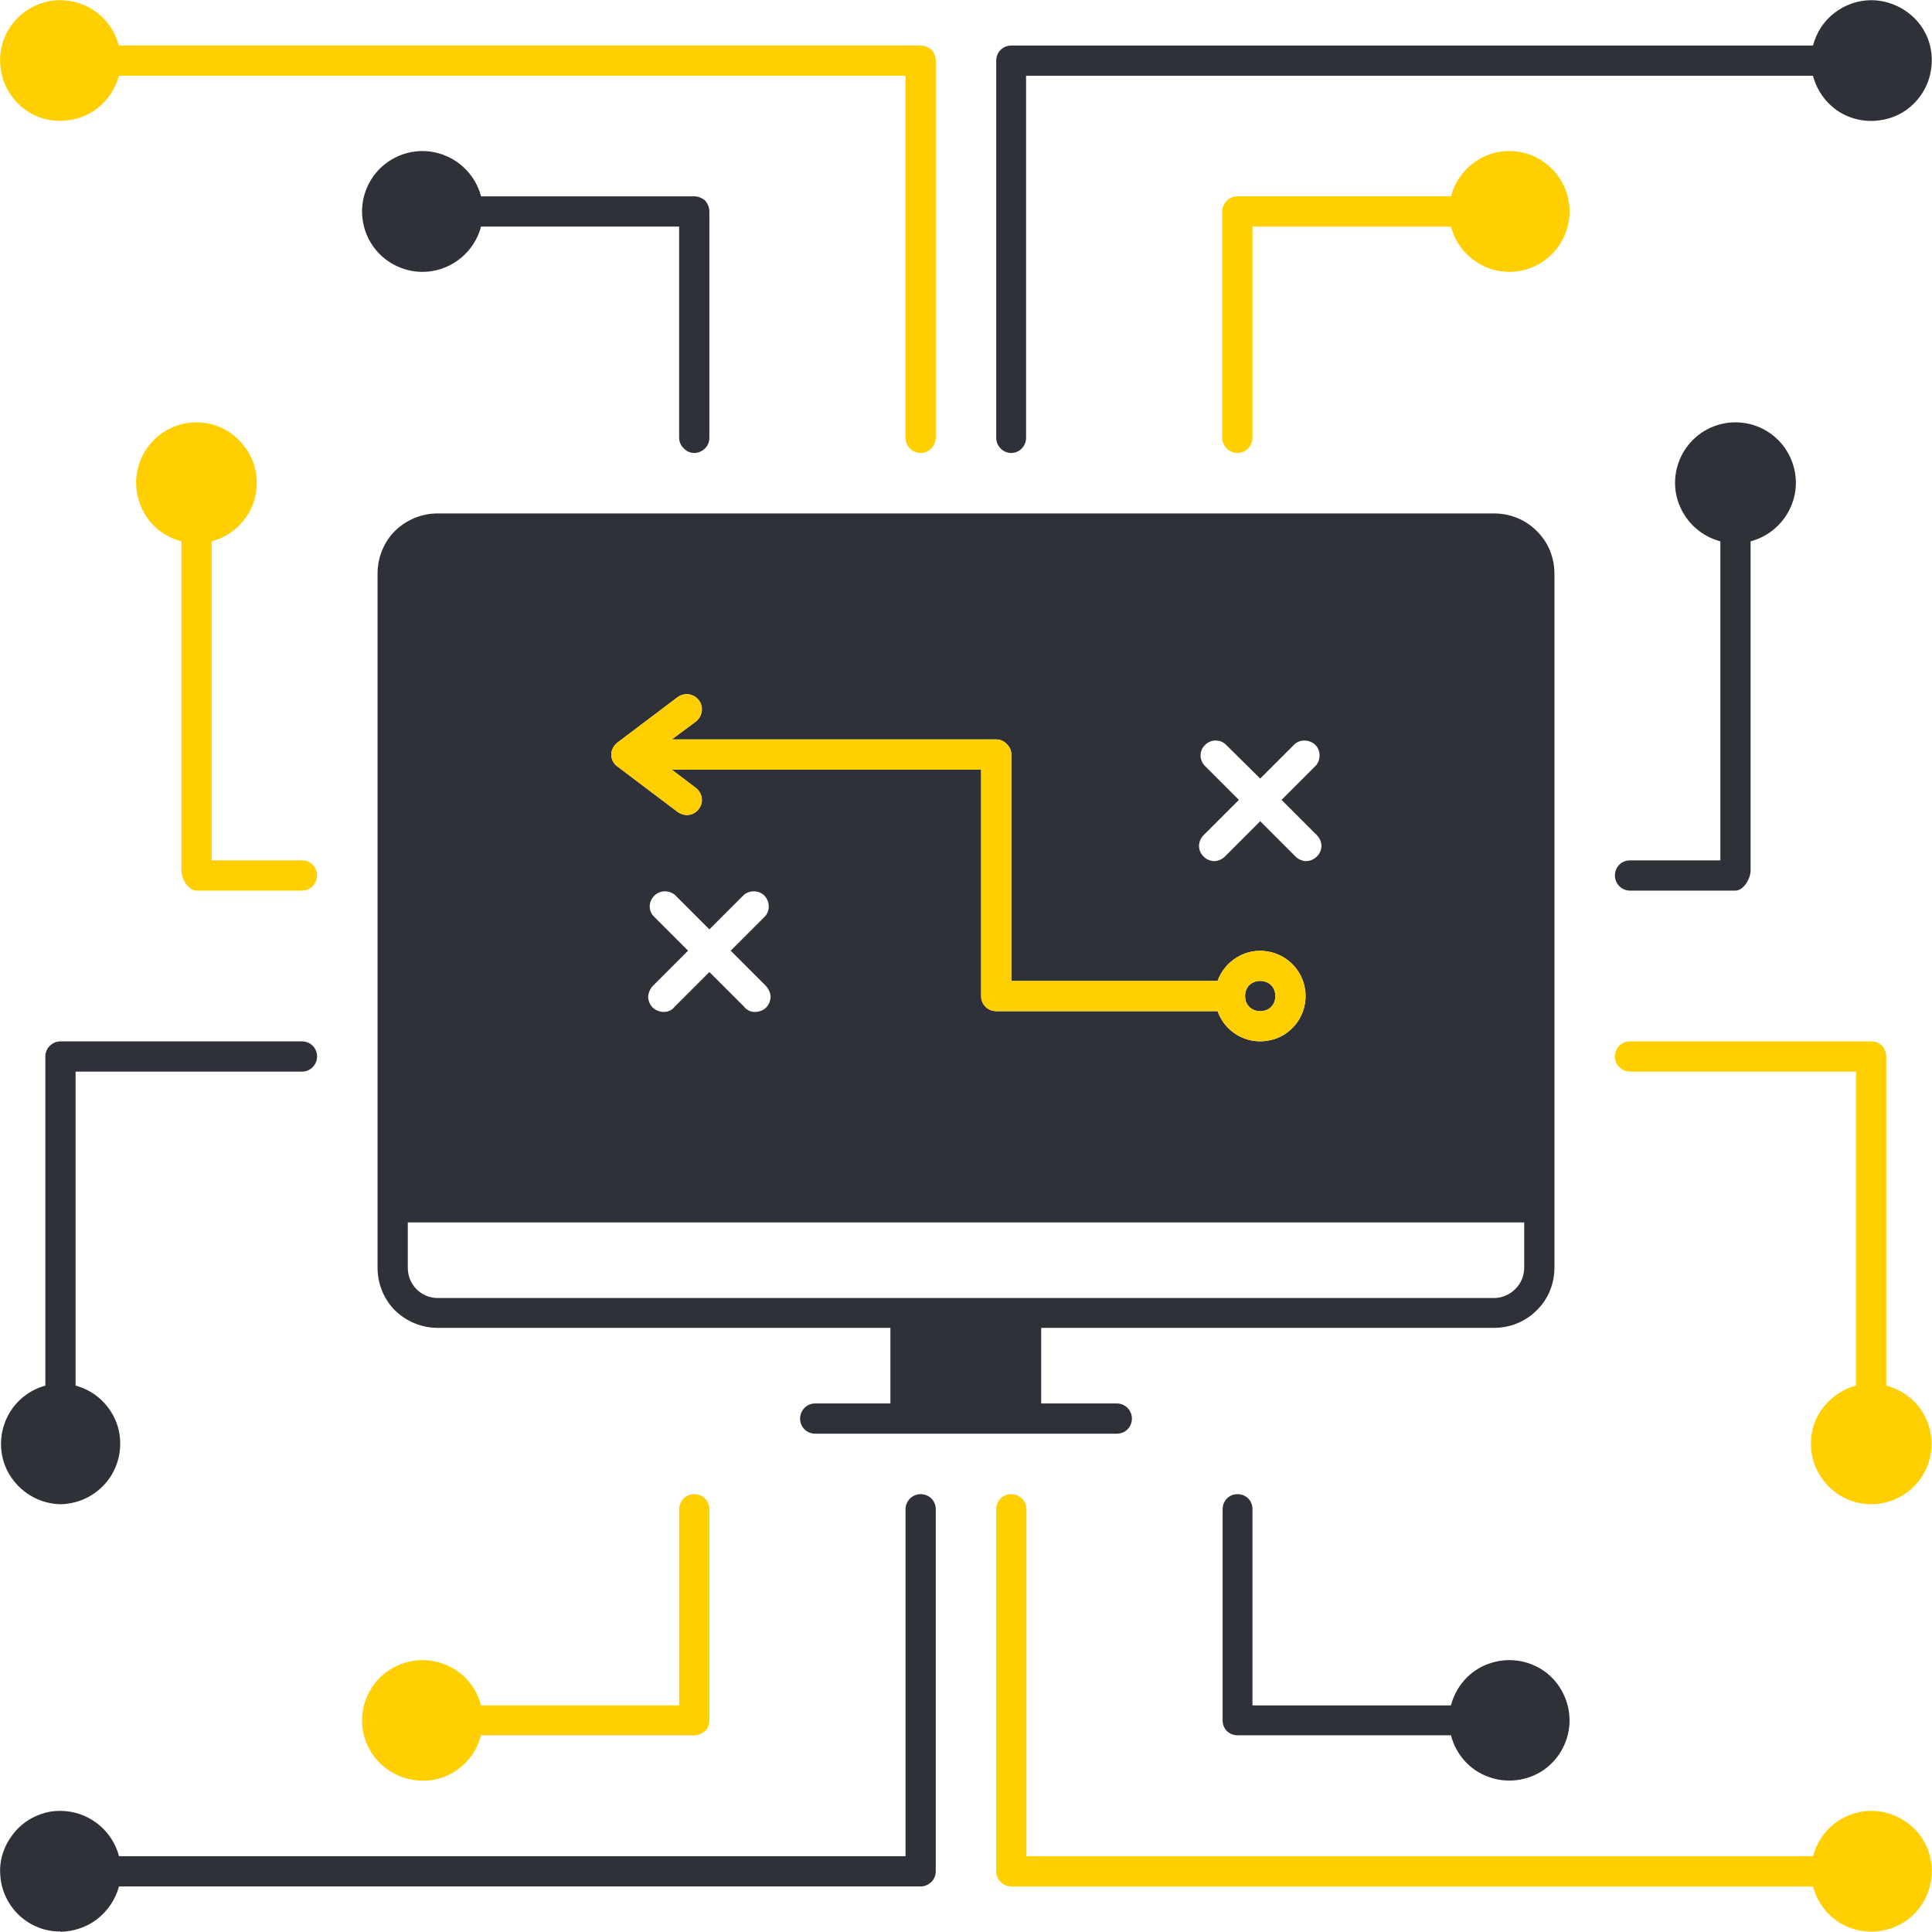
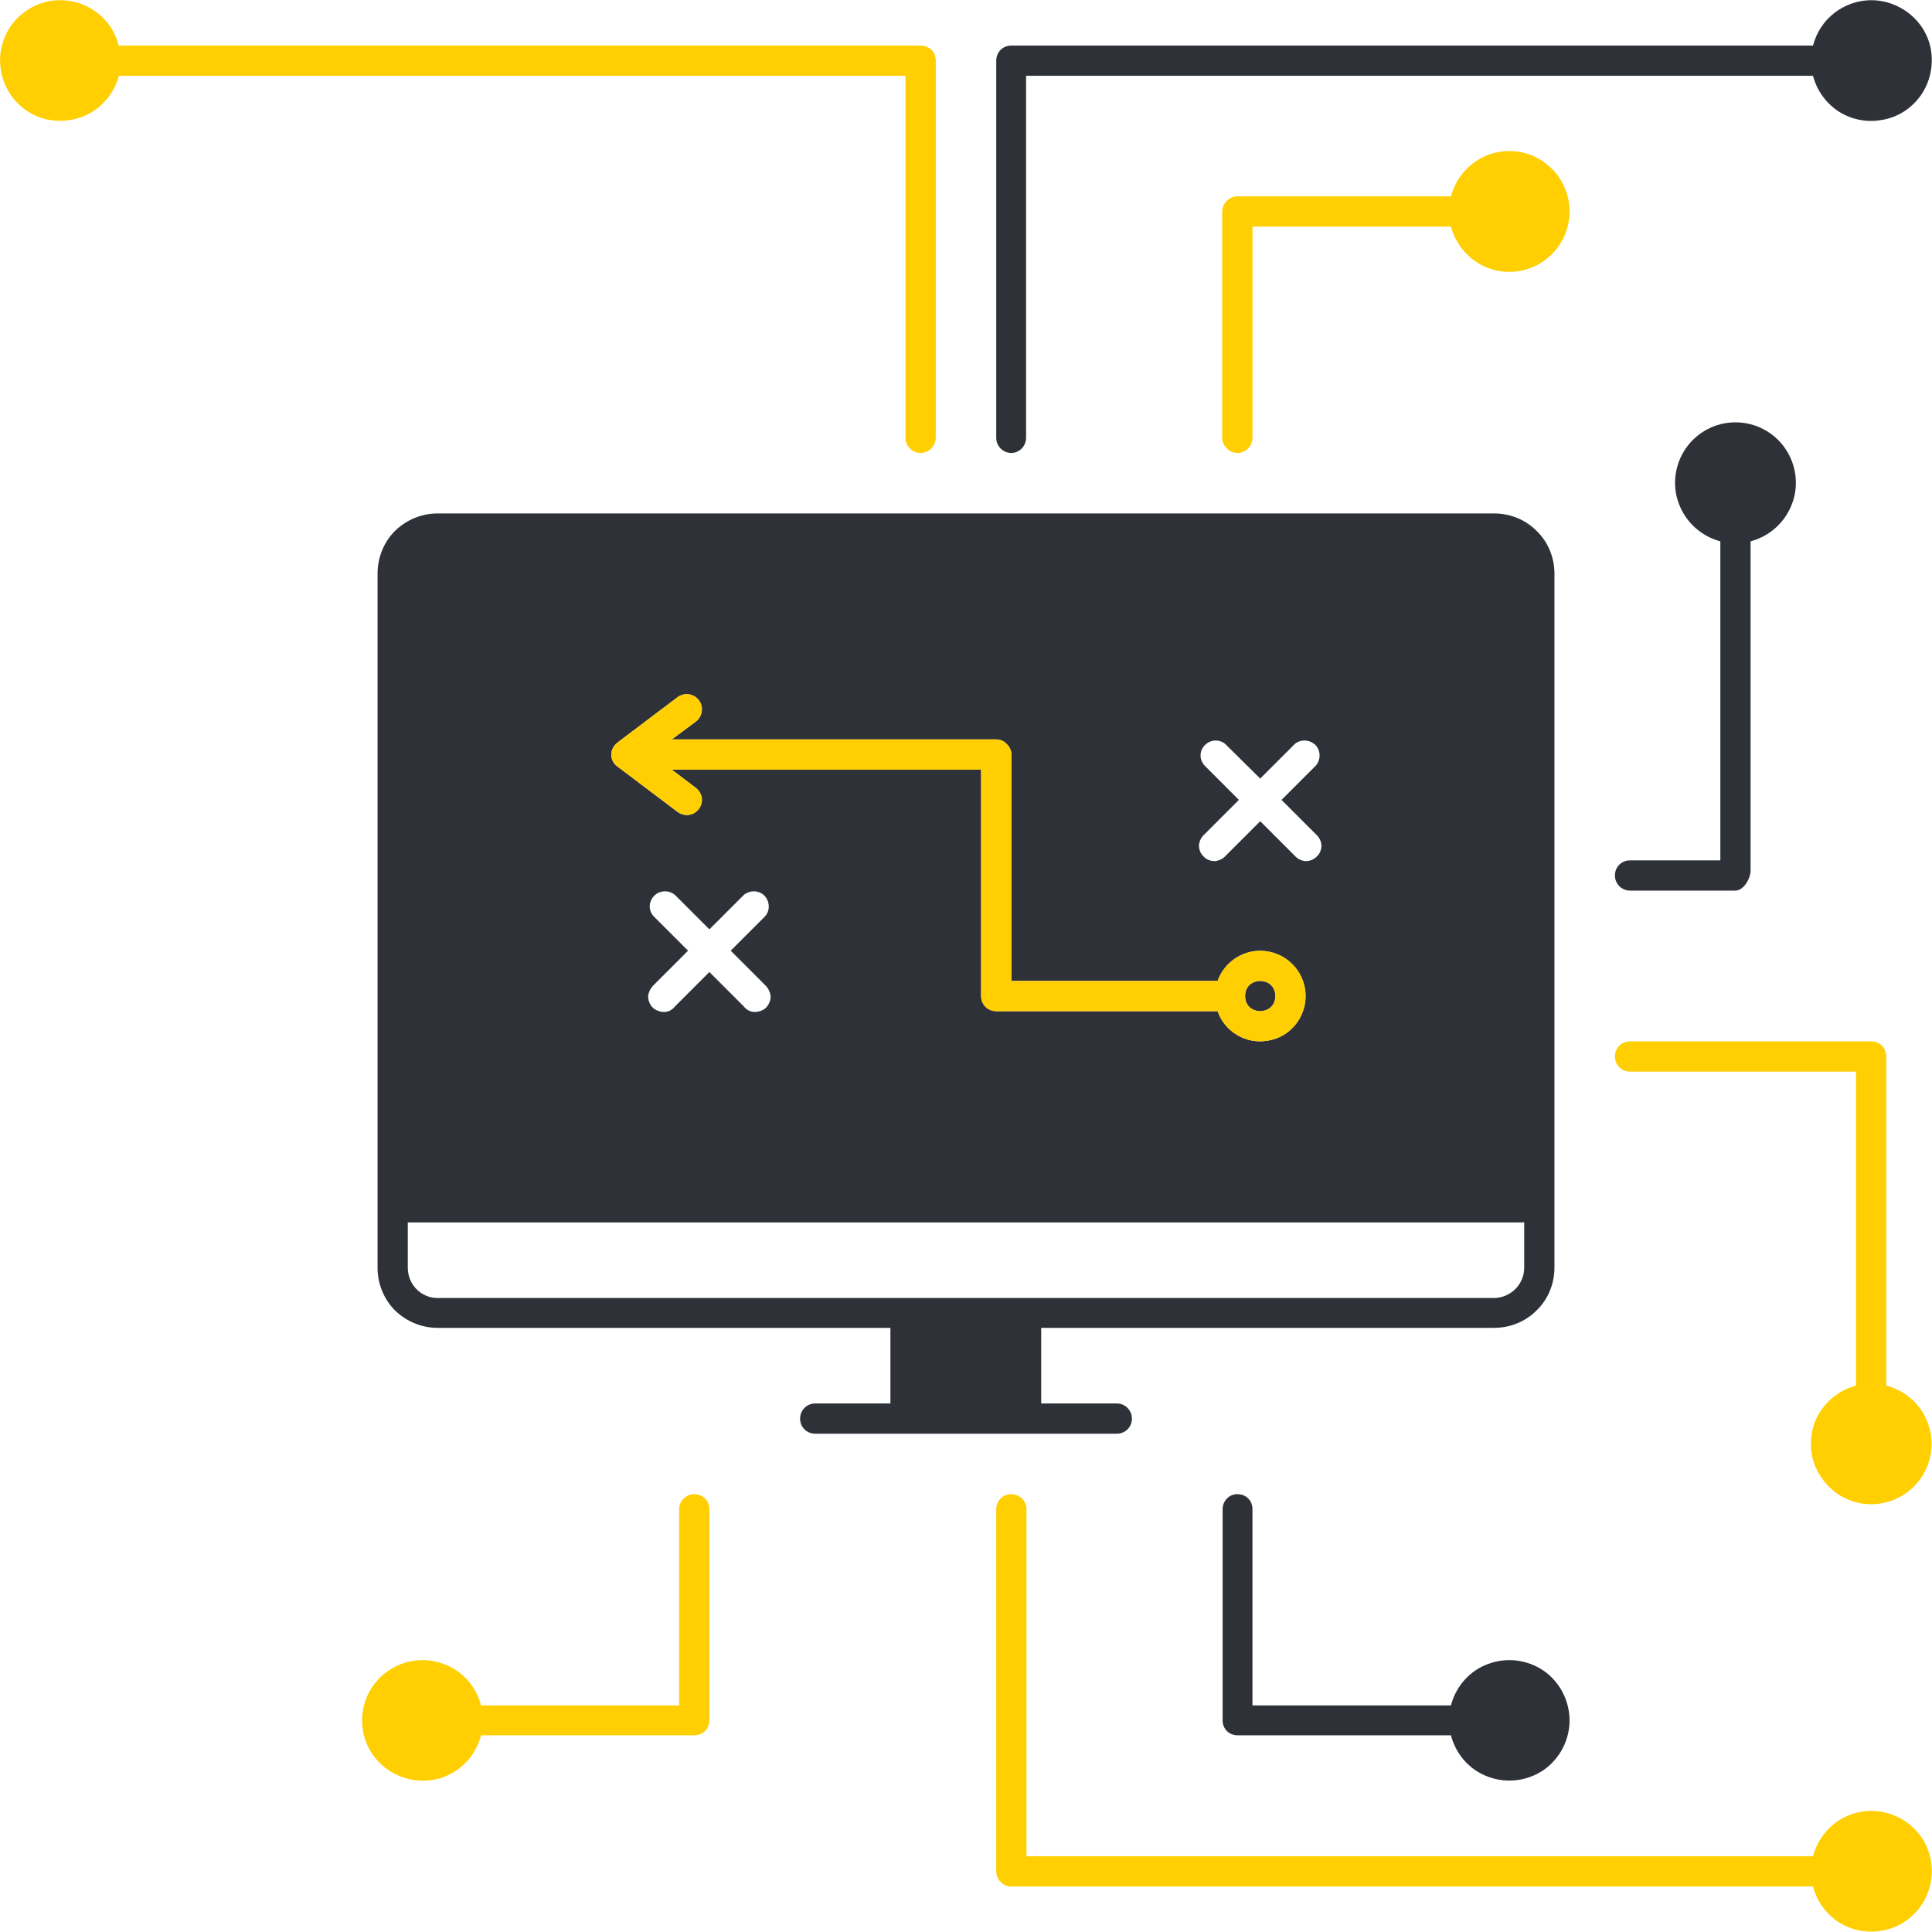
<svg xmlns="http://www.w3.org/2000/svg" xml:space="preserve" width="50px" height="50px" style="shape-rendering:geometricPrecision; text-rendering:geometricPrecision; image-rendering:optimizeQuality; fill-rule:evenodd; clip-rule:evenodd" viewBox="0 0 49.84 49.83">
  <defs>
    <style type="text/css">  .fil2 {fill:#FFCF01} .fil1 {fill:#2F3139;fill-rule:nonzero} .fil0 {fill:#FFCF01;fill-rule:nonzero}  </style>
  </defs>
  <g id="Слой_x0020_1">
    <g id="_1764445882816">
      <path class="fil0" d="M1.56 3.11c0.35,0 0.68,-0.11 0.95,-0.32 0.27,-0.21 0.47,-0.51 0.56,-0.84l20.29 0 0 9.34c0,0.21 0.17,0.39 0.39,0.39 0.21,0 0.39,-0.18 0.39,-0.39l0 -9.73c0,-0.11 -0.04,-0.21 -0.11,-0.28 -0.08,-0.07 -0.18,-0.11 -0.28,-0.11l-20.69 0c-0.09,-0.38 -0.33,-0.71 -0.66,-0.92 -0.32,-0.21 -0.72,-0.29 -1.11,-0.23 -0.38,0.07 -0.73,0.28 -0.97,0.59 -0.23,0.3 -0.35,0.69 -0.31,1.08 0.03,0.39 0.21,0.75 0.5,1.02 0.28,0.26 0.66,0.41 1.05,0.4l0 0z" />
-       <path class="fil1" d="M17.91 11.68c0.1,0 0.2,-0.04 0.28,-0.12 0.07,-0.07 0.11,-0.17 0.11,-0.27l0 -5.84c0,-0.1 -0.04,-0.2 -0.11,-0.28 -0.08,-0.07 -0.18,-0.11 -0.28,-0.11l-5.5 0c-0.13,-0.49 -0.49,-0.89 -0.97,-1.07 -0.48,-0.18 -1.01,-0.11 -1.43,0.18 -0.42,0.29 -0.67,0.77 -0.67,1.28 0,0.51 0.25,0.99 0.67,1.28 0.42,0.29 0.95,0.36 1.43,0.18 0.48,-0.18 0.84,-0.58 0.97,-1.07l5.11 0 0 5.45c0,0.1 0.04,0.2 0.12,0.27 0.07,0.08 0.17,0.12 0.27,0.12z" />
      <path class="fil1" d="M48.27 0c-0.34,0 -0.68,0.12 -0.95,0.33 -0.27,0.21 -0.46,0.5 -0.55,0.84l-20.68 0c-0.22,0 -0.39,0.17 -0.39,0.39l0 9.73c0,0.21 0.17,0.39 0.39,0.39 0.21,0 0.38,-0.18 0.38,-0.39l0 -9.34 20.3 0c0.1,0.38 0.33,0.7 0.66,0.92 0.33,0.21 0.73,0.29 1.11,0.22 0.39,-0.06 0.73,-0.27 0.97,-0.58 0.24,-0.31 0.35,-0.7 0.32,-1.09 -0.03,-0.39 -0.21,-0.75 -0.5,-1.01 -0.29,-0.26 -0.67,-0.41 -1.06,-0.41l0 0z" />
      <path class="fil0" d="M32.31 11.29l0 -5.45 5.12 0c0.13,0.49 0.49,0.89 0.96,1.07 0.48,0.18 1.02,0.11 1.43,-0.18 0.42,-0.29 0.67,-0.77 0.67,-1.28 0,-0.51 -0.25,-0.99 -0.67,-1.28 -0.41,-0.29 -0.95,-0.36 -1.43,-0.18 -0.47,0.18 -0.83,0.58 -0.96,1.07l-5.51 0c-0.21,0 -0.39,0.18 -0.39,0.39l0 5.84c0,0.21 0.18,0.39 0.39,0.39 0.22,0 0.39,-0.18 0.39,-0.39l0 0z" />
-       <path class="fil1" d="M1.56 49.83c0.35,-0.01 0.68,-0.12 0.95,-0.33 0.27,-0.21 0.47,-0.51 0.56,-0.84l20.68 0c0.1,0 0.2,-0.04 0.28,-0.12 0.07,-0.07 0.11,-0.17 0.11,-0.27l0 -9.34c0,-0.22 -0.17,-0.39 -0.39,-0.39 -0.21,0 -0.39,0.17 -0.39,0.39l0 8.95 -20.29 0c-0.1,-0.38 -0.34,-0.71 -0.67,-0.92 -0.32,-0.21 -0.72,-0.29 -1.1,-0.23 -0.39,0.07 -0.74,0.28 -0.97,0.59 -0.24,0.31 -0.36,0.69 -0.32,1.08 0.03,0.39 0.21,0.75 0.5,1.02 0.29,0.26 0.66,0.41 1.05,0.4l0 0.01z" />
      <path class="fil0" d="M17.52 38.93l0 5.06 -5.11 0c-0.13,-0.5 -0.49,-0.9 -0.97,-1.07 -0.48,-0.18 -1.01,-0.11 -1.43,0.18 -0.42,0.29 -0.67,0.77 -0.67,1.28 0,0.51 0.25,0.98 0.67,1.27 0.42,0.29 0.95,0.36 1.43,0.19 0.48,-0.18 0.84,-0.58 0.97,-1.08l5.5 0c0.1,0 0.2,-0.04 0.28,-0.11 0.07,-0.07 0.11,-0.17 0.11,-0.27l0 -5.45c0,-0.22 -0.17,-0.39 -0.39,-0.39 -0.21,0 -0.39,0.17 -0.39,0.39l0 0z" />
      <path class="fil0" d="M48.27 46.71c-0.34,0 -0.68,0.12 -0.95,0.33 -0.27,0.21 -0.46,0.51 -0.55,0.84l-20.29 0 0 -8.95c0,-0.22 -0.18,-0.39 -0.39,-0.39 -0.22,0 -0.39,0.17 -0.39,0.39l0 9.34c0,0.1 0.04,0.2 0.11,0.27 0.07,0.08 0.17,0.12 0.28,0.12l20.68 0c0.1,0.38 0.33,0.7 0.66,0.92 0.33,0.21 0.73,0.29 1.11,0.22 0.39,-0.06 0.73,-0.27 0.97,-0.58 0.24,-0.31 0.35,-0.7 0.32,-1.09 -0.03,-0.38 -0.21,-0.75 -0.5,-1.01 -0.29,-0.26 -0.67,-0.41 -1.06,-0.41l0 0z" />
      <path class="fil1" d="M31.92 38.54c-0.21,0 -0.38,0.17 -0.38,0.39l0 5.45c0,0.1 0.04,0.2 0.11,0.27 0.07,0.07 0.17,0.11 0.27,0.11l5.51 0c0.13,0.5 0.49,0.9 0.96,1.07 0.48,0.18 1.02,0.11 1.44,-0.18 0.41,-0.29 0.66,-0.77 0.66,-1.27 0,-0.51 -0.25,-0.99 -0.66,-1.28 -0.42,-0.29 -0.96,-0.36 -1.44,-0.18 -0.47,0.17 -0.83,0.57 -0.96,1.07l-5.12 0 0 -5.06c0,-0.11 -0.04,-0.21 -0.11,-0.28 -0.07,-0.07 -0.17,-0.11 -0.28,-0.11l0 0z" />
-       <path class="fil0" d="M5.07 22.97l2.72 0c0.22,0 0.39,-0.18 0.39,-0.39 0,-0.22 -0.17,-0.39 -0.39,-0.39l-2.33 0 0 -8.23c0.49,-0.13 0.89,-0.49 1.07,-0.97 0.17,-0.48 0.11,-1.01 -0.19,-1.43 -0.29,-0.42 -0.76,-0.67 -1.27,-0.67 -0.51,0 -0.99,0.25 -1.28,0.67 -0.29,0.42 -0.36,0.95 -0.18,1.43 0.17,0.48 0.57,0.84 1.07,0.97l0 8.49c0,0.21 0.17,0.52 0.39,0.52l0 0z" />
      <path class="fil1" d="M42.05 22.19c-0.22,0 -0.39,0.17 -0.39,0.39 0,0.21 0.17,0.39 0.39,0.39l2.72 0c0.21,0 0.39,-0.31 0.39,-0.52l0 -8.49c0.49,-0.13 0.89,-0.49 1.07,-0.97 0.18,-0.47 0.11,-1.01 -0.18,-1.43 -0.29,-0.42 -0.77,-0.67 -1.28,-0.67 -0.51,0 -0.99,0.25 -1.28,0.67 -0.29,0.42 -0.36,0.96 -0.18,1.43 0.18,0.48 0.58,0.84 1.07,0.97l0 8.23 -2.33 0z" />
-       <path class="fil1" d="M1.56 38.8c0.51,-0.01 0.98,-0.26 1.27,-0.68 0.28,-0.41 0.35,-0.94 0.18,-1.41 -0.18,-0.48 -0.57,-0.84 -1.06,-0.97l0 -8.1 5.84 0c0.22,0 0.39,-0.18 0.39,-0.39 0,-0.22 -0.17,-0.39 -0.39,-0.39l-6.23 0c-0.21,0 -0.39,0.17 -0.39,0.39l0 8.49c-0.48,0.13 -0.88,0.49 -1.05,0.97 -0.17,0.47 -0.11,1 0.18,1.41 0.29,0.42 0.76,0.67 1.26,0.68l0 0z" />
      <path class="fil0" d="M48.66 35.74l0 -8.49c0,-0.1 -0.04,-0.2 -0.11,-0.28 -0.07,-0.07 -0.17,-0.11 -0.28,-0.11l-6.22 0c-0.22,0 -0.39,0.17 -0.39,0.39 0,0.21 0.17,0.39 0.39,0.39l5.83 0 0 8.1c-0.49,0.13 -0.89,0.49 -1.07,0.96 -0.17,0.48 -0.11,1.02 0.19,1.43 0.29,0.42 0.76,0.67 1.27,0.67 0.51,0 0.99,-0.25 1.28,-0.67 0.29,-0.41 0.36,-0.95 0.18,-1.43 -0.17,-0.47 -0.57,-0.83 -1.07,-0.96z" />
      <path class="fil1" d="M9.74 14.79l0 17.91c0,0.41 0.16,0.81 0.45,1.1 0.3,0.29 0.69,0.45 1.1,0.45l11.68 0 0 1.95 -1.94 0c-0.22,0 -0.39,0.18 -0.39,0.39 0,0.22 0.17,0.39 0.39,0.39l7.78 0c0.22,0 0.39,-0.17 0.39,-0.39 0,-0.21 -0.17,-0.39 -0.39,-0.39l-1.95 0 0 -1.95 11.68 0c0.42,0 0.81,-0.16 1.1,-0.45 0.3,-0.29 0.46,-0.69 0.46,-1.1l0 -17.91c0,-0.41 -0.16,-0.81 -0.46,-1.1 -0.29,-0.29 -0.68,-0.45 -1.1,-0.45l-27.25 0c-0.41,0 -0.8,0.16 -1.1,0.45 -0.29,0.29 -0.45,0.69 -0.45,1.1zm23.16 10.9c0,0.52 -0.78,0.52 -0.78,0 0,-0.52 0.78,-0.52 0.78,0zm6.42 5.84l0 1.17c0,0.2 -0.08,0.4 -0.23,0.55 -0.14,0.14 -0.34,0.23 -0.55,0.23l-27.25 0c-0.43,0 -0.77,-0.35 -0.77,-0.78l0 -1.17 28.8 0zm-22.46 -7.9c-0.14,-0.15 -0.13,-0.38 0.02,-0.53 0.14,-0.14 0.37,-0.15 0.53,-0.02l0.89 0.89 0.89 -0.89c0.16,-0.13 0.39,-0.12 0.53,0.02 0.14,0.15 0.15,0.38 0.02,0.53l-0.89 0.89 0.89 0.89c0.08,0.08 0.13,0.18 0.14,0.29 0,0.1 -0.04,0.21 -0.12,0.29 -0.07,0.07 -0.18,0.11 -0.29,0.11 -0.11,0 -0.21,-0.05 -0.28,-0.14l-0.89 -0.89 -0.89 0.89c-0.07,0.09 -0.17,0.14 -0.28,0.14 -0.11,0 -0.21,-0.04 -0.29,-0.11 -0.08,-0.08 -0.12,-0.19 -0.12,-0.29 0.01,-0.11 0.06,-0.21 0.14,-0.29l0.89 -0.89 -0.89 -0.89zm14.21 -3.89c-0.14,-0.16 -0.13,-0.39 0.02,-0.53 0.14,-0.14 0.37,-0.15 0.52,-0.02l0.9 0.89 0.89 -0.89c0.15,-0.13 0.38,-0.12 0.53,0.02 0.14,0.14 0.15,0.37 0.02,0.53l-0.89 0.89 0.89 0.89c0.08,0.07 0.13,0.17 0.14,0.28 0,0.11 -0.04,0.22 -0.12,0.29 -0.08,0.08 -0.18,0.12 -0.29,0.12 -0.11,-0.01 -0.21,-0.06 -0.28,-0.14l-0.89 -0.89 -0.89 0.89c-0.07,0.08 -0.17,0.13 -0.28,0.14 -0.11,0 -0.22,-0.04 -0.29,-0.12 -0.08,-0.07 -0.12,-0.18 -0.12,-0.29 0.01,-0.11 0.06,-0.21 0.14,-0.28l0.89 -0.89 -0.89 -0.89zm-15.14 -0.59l1.55 -1.17c0.18,-0.13 0.42,-0.09 0.55,0.08 0.13,0.17 0.09,0.42 -0.08,0.55l-0.62 0.46 8.37 0c0.1,0 0.2,0.04 0.27,0.12 0.08,0.07 0.12,0.17 0.12,0.27l0 5.84 5.32 0c0.19,-0.53 0.74,-0.86 1.3,-0.76 0.56,0.1 0.97,0.58 0.97,1.15 0,0.57 -0.41,1.06 -0.97,1.15 -0.56,0.1 -1.11,-0.22 -1.3,-0.76l-5.71 0c-0.22,0 -0.39,-0.17 -0.39,-0.39l0 -5.84 -7.98 0 0.62 0.47c0.17,0.13 0.21,0.37 0.08,0.54 -0.13,0.18 -0.37,0.21 -0.55,0.08l-1.55 -1.17c-0.1,-0.07 -0.16,-0.18 -0.16,-0.31 0,-0.12 0.06,-0.23 0.16,-0.31l0 0z" />
      <path class="fil2" d="M32.9 25.69c0,0.52 -0.78,0.52 -0.78,0 0,-0.52 0.78,-0.52 0.78,0zm-16.97 -6.54l1.55 -1.17c0.18,-0.13 0.42,-0.09 0.55,0.08 0.13,0.17 0.09,0.42 -0.08,0.55l-0.62 0.46 8.37 0c0.1,0 0.2,0.04 0.27,0.12 0.08,0.07 0.12,0.17 0.12,0.27l0 5.84 5.32 0c0.19,-0.53 0.74,-0.86 1.3,-0.76 0.56,0.1 0.97,0.58 0.97,1.15 0,0.57 -0.41,1.06 -0.97,1.15 -0.56,0.1 -1.11,-0.22 -1.3,-0.76l-5.71 0c-0.22,0 -0.39,-0.17 -0.39,-0.39l0 -5.84 -7.98 0 0.62 0.47c0.17,0.13 0.21,0.37 0.08,0.54 -0.13,0.18 -0.37,0.21 -0.55,0.08l-1.55 -1.17c-0.1,-0.07 -0.16,-0.18 -0.16,-0.31 0,-0.12 0.06,-0.23 0.16,-0.31l0 0z" />
    </g>
  </g>
</svg>